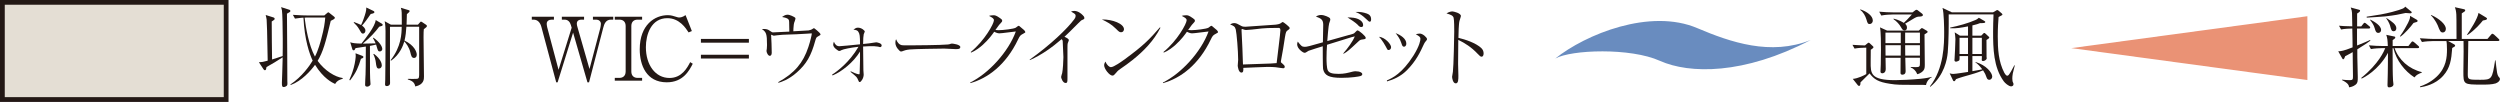
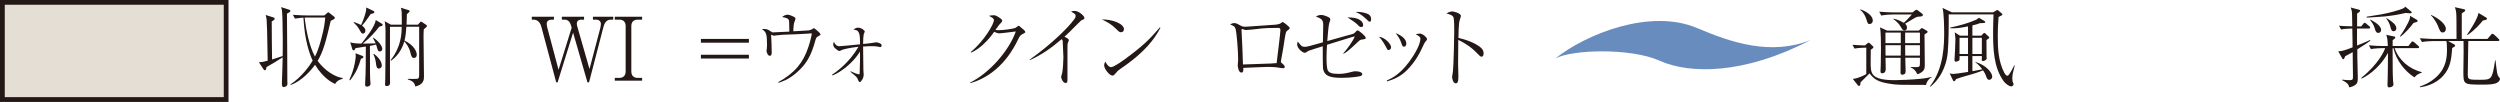
<svg xmlns="http://www.w3.org/2000/svg" viewBox="0 0 524.21 21.37">
  <defs>
    <style>.cls-1{fill:#698cbf;}.cls-2{isolation:isolate;}.cls-3{fill:#ea9275;}.cls-4{fill:#e4ded4;stroke:#231815;stroke-miterlimit:10;}.cls-5{fill:#231815;}.cls-6{mix-blend-mode:multiply;}</style>
  </defs>
  <g class="cls-2">
    <g id="_イヤー_2">
      <g id="_イヤー_2-2">
        <g>
          <g>
            <g>
              <path class="cls-5" d="M128.08,4.12c-1.05,0-1.4,.92-1.6,1.73l-2.97,11.42h-.33l-3.01-10.43-3.25,10.43h-.29l-3.12-11.66c-.24-.86-.75-1.49-1.63-1.49h-.37v-.61h4.64v.61h-.48c-.55,0-1.03,.28-1.03,.83,0,.06,0,.4,.09,.73l2.39,8.96,2.75-8.83-.17-.57c-.18-.62-.59-1.12-1.3-1.12h-.59v-.61h4.66v.61h-.51c-.7,0-1.01,.31-1.01,.86,0,.2,.05,.4,.11,.61l2.55,8.88,2.26-8.57c.04-.15,.13-.64,.13-.9,0-.55-.48-.88-.94-.88h-.73v-.61h4.26v.61h-.51Z" />
              <path class="cls-5" d="M128.91,16.92v-.59h.99c.66,0,1.29-.37,1.29-1.34V5.46c0-.84-.48-1.34-1.29-1.34h-.99v-.61h5.73v.61h-.97c-.77,0-1.29,.46-1.29,1.34V14.99c0,.9,.55,1.34,1.29,1.34h.97v.59h-5.73Z" />
-               <path class="cls-5" d="M145.26,13.37c-.73,1.41-2,3.89-5.45,3.89-4.28,0-5.67-3.6-5.67-6.92,0-5.18,3.19-7.16,5.89-7.16,.28,0,.66,0,1.54,.29,.57,.2,.73,.2,.84,.2s.66,0,1.34-.5l1.32,3.34-.68,.29c-.64-.97-1.96-2.99-4.46-2.99-3.4,0-4.5,3.43-4.5,6.08,0,3.73,1.98,6.46,4.96,6.46,2.59,0,3.73-2.17,4.33-3.32l.53,.33Z" />
              <path class="cls-5" d="M157.03,8.95h-10.06v-.79h10.06v.79Zm0,3.32h-10.06v-.79h10.06v.79Z" />
              <path class="cls-5" d="M163.17,17.23c3.47-1.93,5.23-4.04,6.33-7.36,.48-1.43,.72-2.66,.72-2.81,0-.06-.02-.06-.07-.06-.18,0-.94,.07-1.08,.07-3.19,.22-4.68,.13-6.15,.33-.11,0-.59,.09-.68,.09-.04,0-.37-.13-.55-.22,.06,.75,.13,3.1,.13,3.82,0,.44-.22,.62-.4,.62-.39,0-.7-.73-.7-1.03,0-.07,.06-.4,.07-.48,.02-.18,.04-.59,.04-.75,0-2.39-.17-2.72-1.08-3.36,1.03-.07,1.3,.11,1.67,.37,.46,.31,.5,.33,.68,.33,.15,0,2.04-.09,2.31-.11,.5-.02,.55-.04,1.1-.05-.02-2.24-.04-2.31-.13-2.48-.15-.22-.31-.39-1.4-.59,.18-.13,.66-.48,1.12-.48,.57,0,1.32,.42,1.52,.55,.11,.05,.18,.13,.18,.29,0,.15-.24,.75-.28,.86-.06,.2-.09,.4-.15,1.19-.02,.33-.02,.46-.02,.59,.39-.02,2.97-.15,3.19-.18,.24-.04,.61-.15,.83-.31,.17-.11,.2-.15,.28-.15,.11,0,.17,.06,.68,.48,.17,.15,.72,.62,.72,.79,0,.15-.06,.18-.51,.44-.39,.2-.4,.28-.61,.97-.84,3.05-1.8,4.79-3.85,6.59-1.78,1.56-3.21,1.98-3.85,2.17l-.06-.15Z" />
              <path class="cls-5" d="M174.47,15.65c1.01-.64,3.63-2.55,5.54-5.84-1.67,.18-3.16,.5-3.56,.7-.27,.15-.31,.17-.42,.17-.22,0-.28-.04-.62-.31-.2-.15-.7-.51-.7-1.03,0-.24,.07-.39,.15-.59,.22,.59,.59,.94,1.14,.94,.4,0,2.72-.24,4.33-.4,0-1.76-.06-2.15-.33-2.59-.2-.33-.35-.37-1.05-.5,.4-.28,.59-.4,.95-.4,.77,0,1.43,.61,1.43,.81,0,.09-.2,.48-.22,.57-.07,.26-.13,1.1-.13,2.04,1.29-.13,1.34-.13,2.24-.28,.04-.02,.48-.07,.51-.07,.13,0,1.14,.17,1.14,.64,0,.04,0,.37-.35,.37-.07,0-.37-.09-.42-.11-.48-.09-1.1-.09-1.34-.09-.2,0-.77,0-1.78,.07,.02,.79,.04,4.72,.06,4.99,.06,.68,.06,.75,.06,.9,0,.73-.53,1.56-.83,1.56-.15,0-.18-.04-.37-.5-.22-.51-.22-.55-1.56-1.63l.05-.13c.29,.15,1.34,.64,1.73,.64,.15,0,.13-.07,.15-.68,.06-2.28,.09-2.62,.06-4.09-1.34,2.22-3.84,4.24-5.76,5.01l-.09-.17Z" />
-               <path class="cls-5" d="M188.96,9.44c.26,.07,.44,.07,2.06,.07,.33,0,6.41-.04,7.69-.18,.35-.04,.37-.04,.59-.13,.11-.04,.22-.06,.35-.06,.09,0,1.71,.18,1.71,.72,0,.44-.48,.44-.97,.44-.28,0-2-.11-2.39-.11-1.1,0-6.3,.09-7.2,.18-.22,.02-.75,.07-1.27,.26-.35,.13-.44,.17-.57,.17s-.24,0-.68-.53c-.13-.15-.53-.62-.53-1.32,0-.26,.02-.48,.15-.72,.24,.66,.64,1.1,1.06,1.21Z" />
              <path class="cls-5" d="M203.44,17.3c3.87-1.91,8.02-6.44,9.56-10.7-.53,.04-2.94,.39-3.43,.39-.24,0-.53-.04-1.1-.33-.44,.62-1.14,1.6-2.37,2.72-.61,.55-1.47,1.23-2.48,1.65l-.07-.13c2.92-2.39,4.86-5.95,4.86-6.65,0-.37-.33-.55-1.03-.92,.17-.06,.42-.13,.92-.13,.33,0,.55,0,1.45,.64,.33,.24,.39,.31,.39,.5,0,.17-.07,.28-.28,.48-.28,.28-.33,.33-1.14,1.47,.15,.02,.46,.04,.66,.04,.92,0,3.19-.26,3.62-.53,.09-.06,.48-.39,.59-.39,.09,0,.15,.04,.26,.15,.77,.62,1.14,.92,1.14,1.17,0,.11-.04,.11-.42,.33-.61,.33-.7,.39-1.12,1.27-2.53,5.29-6.35,8.1-9.99,9.1l-.02-.13Z" />
              <path class="cls-5" d="M215.91,12.51c4.35-3.1,7.86-6.46,9.34-8.46,.28-.39,.29-.59,.29-.7,0-.13,0-.33-.28-.51-.11-.07-.59-.37-.68-.42,.18-.06,.4-.13,.66-.13,.77,0,1.43,.51,1.8,.9,.22,.22,.33,.35,.33,.61,0,.2-.11,.24-.37,.35-.29,.11-.35,.17-.88,.7-1.98,1.98-2.2,2.2-2.92,2.86,.37,.17,.92,.42,.92,.72,0,.09-.18,.48-.2,.55-.09,.24-.09,.57-.09,1.06v6.3c0,.77,0,1.06-.39,1.06-.61,0-.94-1.05-.94-1.25,0-.13,.18-.7,.22-.81,.15-.66,.26-2.62,.26-3.36,0-.42-.13-3.21-.15-3.38-.04-.18-.07-.24-.22-.39-2.02,1.74-4.2,3.3-6.65,4.39l-.07-.09Z" />
              <path class="cls-5" d="M235.68,6.14c0,.13-.09,.62-.62,.62-.33,0-.48-.15-1.05-.72-1.01-1.01-1.93-1.47-2.96-1.96,2.22-.04,4.63,.9,4.63,2.06Zm7.64-.31c-1.38,2.7-3.51,4.9-5.87,6.77-.84,.68-1.58,1.19-2.53,1.85-.53,.37-.59,.44-1.17,1.12-.13,.15-.26,.28-.5,.28-.61,0-1.73-1.4-1.73-2.17,0-.31,.15-.55,.26-.77,.33,.75,.81,1.17,1.17,1.17,.59,0,2.29-1.21,2.97-1.71,3.96-2.9,5.21-4.24,7.29-6.63l.11,.07Z" />
-               <path class="cls-5" d="M243.85,17.3c3.87-1.91,8.02-6.44,9.56-10.7-.53,.04-2.94,.39-3.43,.39-.24,0-.53-.04-1.1-.33-.44,.62-1.14,1.6-2.37,2.72-.61,.55-1.47,1.23-2.48,1.65l-.07-.13c2.92-2.39,4.86-5.95,4.86-6.65,0-.37-.33-.55-1.03-.92,.17-.06,.42-.13,.92-.13,.33,0,.55,0,1.45,.64,.33,.24,.39,.31,.39,.5,0,.17-.07,.28-.28,.48-.28,.28-.33,.33-1.14,1.47,.15,.02,.46,.04,.66,.04,.92,0,3.19-.26,3.62-.53,.09-.06,.48-.39,.59-.39,.09,0,.15,.04,.26,.15,.77,.62,1.14,.92,1.14,1.17,0,.11-.04,.11-.42,.33-.61,.33-.7,.39-1.12,1.27-2.53,5.29-6.35,8.1-9.99,9.1l-.02-.13Z" />
              <path class="cls-5" d="M258.78,4.84c.44,0,.7,.15,1.45,.57,.28,.17,.55,.2,.88,.2,.17,0,5.82-.39,6.39-.44,.79-.09,.99-.26,1.12-.35,.24-.18,.26-.2,.33-.2,.24,0,1.36,.99,1.43,1.12,.02,.04,.04,.09,.04,.15,0,.18-.09,.24-.4,.46-.31,.2-.4,.31-.59,1.47-.33,2.22-.39,2.5-.83,4.92-.02,.04-.02,.11-.02,.18,0,.17,.06,.22,.37,.46,.26,.22,.44,.39,.44,.64,0,.29-.29,.29-.35,.29-.04,0-.17-.02-.33-.04-.88-.15-1.49-.24-2.94-.24-.81,0-4.35,.18-5.07,.2,.02,.5,.04,.99-.4,.99-.62,0-.77-1.34-.77-1.45,0-.2,.09-1.06,.09-1.25,0-1.8-.31-5.53-.5-6.33-.17-.66-.48-.79-1.19-1.06,.2-.13,.48-.29,.84-.29Zm1.84,8.39s.02,.26,.02,.29c.83-.04,4.86-.17,5.78-.2,.55-.02,.92-.06,1.27-.09,.11-1.08,.79-6.24,.79-6.9,0-.42-.17-.48-.42-.48h-.09c-3.58,0-3.71,.2-5.49,.35-.11,0-1.16,.09-1.17,.09-.15,0-.26-.02-.39-.06-.15-.05-.46-.15-.46-.15-.13,0-.13,.17-.13,.24l.18,3.76,.11,3.14Z" />
              <path class="cls-5" d="M281.68,11.17c.88-.99,1.96-2.46,2.4-3.54-.5,.11-.81,.2-1.08,.29-2.17,.66-3.91,1.21-4.74,1.47-.07,1.05-.11,1.67-.11,2.81,0,.62,.02,2.11,.29,2.59,.26,.44,.73,.7,2.22,.7,1.17,0,1.85-.18,3.01-.48,.13-.04,.4-.07,.57-.07,.94,0,1.41,.33,1.41,.61,0,.09-.06,.31-.39,.4-.27,.09-1.91,.37-3.96,.37-2.66,0-3.58-.51-3.87-1.85-.07-.35-.07-4.15-.07-4.77-.46,.15-2.72,.83-2.97,.95-.09,.04-.48,.31-.57,.35s-.18,.07-.29,.07c-.29,0-1.54-.84-1.54-1.78,0-.17,.05-.31,.13-.57,.68,.86,.86,1.1,1.45,1.1,.48,0,.94-.13,3.82-.95,.02-.35,.07-3.54,.07-3.69,0-1.14-.57-1.34-1.54-1.71,.51-.33,1.01-.33,1.06-.33,.81,0,1.73,.51,1.85,.64,.11,.13,.11,.26,.11,.31,0,.13,0,.17-.24,.83-.13,.39-.35,3.08-.39,3.69,.44-.13,.94-.28,5.42-1.52,.22-.09,.24-.13,.51-.4,.28-.29,.31-.31,.42-.31,.29,0,1.71,1.19,1.71,1.54,0,.26-.11,.28-.64,.35-.42,.06-.55,.09-.84,.37-2.13,1.98-2.26,2.11-3.16,2.64l-.06-.09Zm2.24-7.42c.81,.11,1.91,.61,1.91,1.52,0,.29-.18,.4-.39,.4-.31,0-.5-.18-.83-.55-.28-.29-1.38-1.06-2.06-1.47,.4,0,.83,.02,1.36,.09Zm2.59-.95c.57,.2,.99,.51,.99,1.25,0,.39-.13,.5-.28,.5-.17,0-.24-.07-.84-.64-.66-.62-1.19-1.03-2.17-1.41,1.05-.05,1.78,.13,2.29,.31Z" />
              <path class="cls-5" d="M291.69,9.88c0,.37-.24,.61-.53,.61-.22,0-.26-.07-.64-.83,0,0-.66-1.25-1.38-1.95,1.34,.13,2.55,1.6,2.55,2.17Zm-.88,6.98c1.06-.46,3.14-1.38,5.56-5.19,1.32-2.11,1.47-3.21,1.47-3.54,0-.35-.24-.55-.97-.94,.24-.07,.51-.15,.84-.15,.64,0,1.51,.84,1.51,1.14,0,.17-.04,.22-.37,.61-.11,.15-.17,.22-.33,.57-.73,1.58-1.56,3.38-3.49,5.34-1.4,1.41-2.94,2-4.2,2.37l-.02-.2Zm4.07-7.73c0,.57-.35,.66-.48,.66-.31,0-.37-.17-.59-.84-.28-.86-.83-1.58-1.17-2,1.06,.39,2.24,1.17,2.24,2.18Z" />
              <path class="cls-5" d="M310.65,10.14c.28,.26,.44,.64,.44,1.05,0,.44-.17,.7-.42,.7-.24,0-.42-.18-.83-.61-1.32-1.4-2.7-2.26-4.06-2.92-.02,1.67-.04,3.38-.04,5.05,0,.39,.06,2.07,.06,2.4,0,.88,0,1.67-.55,1.67-.62,0-.77-1.17-.77-1.38,0-.04,.15-.95,.17-1.06,.15-.99,.28-7.69,.28-8.39,0-.57,0-2.46-.13-2.92-.13-.48-.62-.66-1.5-.92,.64-.4,1.16-.42,1.19-.42,.28,0,1.84,.35,1.84,.97,0,.09-.18,.64-.28,.95-.2,.62-.22,2.83-.24,3.63,1.38,.31,3.67,1.06,4.85,2.18Z" />
              <path class="cls-5" d="M403.84,17.83c-.42-.04-.9-.04-1.19-.04-4.63,0-4.79,.02-6.35-.22-2.51-.37-3.36-.97-4.28-2.18-.31,.29-1.63,1.62-1.91,1.89,0,.31,0,.73-.29,.73-.06,0-.17-.02-.24-.11l-1.08-1.36c1.08-.07,2.5-.79,2.83-1.01v-5.54c-.81,0-1.78,.07-2.46,.2l-.44-.79c.7,.06,2.07,.11,2.62,.13l.48-.4c.15-.13,.22-.18,.31-.18,.07,0,.17,.09,.22,.13l.61,.57c.11,.09,.17,.17,.17,.24,0,.17-.28,.35-.57,.55,0,.2,0,.44-.02,2.53-.02,2.44-.02,3.84,5.14,3.84,1.08,0,3.51-.11,5.32-.29,1.28-.13,1.74-.26,2.35-.4l.02,.06c-.44,.17-1.08,.81-1.23,1.67Zm-11.8-12.79c-.4,0-.46-.22-.66-.9-.24-.81-.68-1.62-1.34-2.06l.07-.11c1.3,.44,2.59,1.32,2.59,2.35,0,.42-.31,.72-.66,.72Zm10.41-1.56c-.39,.02-.57,.02-1.56,.64-.06,.04-1.23,.75-1.43,.86,.17,.15,.4,.35,.4,.81,0,.35-.17,.59-.51,.59s-.48-.22-.7-.61c-.39-.7-.94-1.29-1.6-1.74v-.13c1.1,.28,1.84,.7,2.15,.9,.39-.35,.92-.9,1.69-1.76h-4.06c-.55,0-1.6,.06-2.35,.22l-.44-.81c.97,.09,2.09,.15,3.05,.15h3.93l.53-.4c.09-.07,.2-.15,.31-.15s.26,.09,.29,.13l.88,.68c.11,.09,.17,.17,.17,.28,0,.29-.35,.31-.75,.35Zm1.6,3.4c-.07,.07-.31,.22-.51,.33,0,.9,.06,5.27,.06,6.26,0,.62-.02,.97-.28,1.3-.06,.09-.46,.59-1.3,.79-.26-.7-.84-1.25-1.38-1.41l.02-.11c.53,.04,.83,.04,1.06,.04,.79,0,.86-.15,.86-.83v-1.14h-3.07c0,.42,.07,2.59,.07,2.83,0,.72-.57,.72-.7,.72-.37,0-.37-.26-.37-.42,0-.73,.02-2.35,.02-3.12h-3.16c0,.33,.04,1.98,.04,2.35,0,.88-.66,.9-.7,.9-.4,0-.4-.26-.4-.4,0-.4,.06-1.05,.06-1.43,.02-.7,.04-2.15,.04-3.08,0-1.16,0-3.76-.2-4.72l1.5,.68h6.63l.46-.42c.05-.06,.13-.11,.2-.11,.06,0,.15,.04,.2,.07l.81,.48c.07,.06,.18,.11,.18,.22,0,.15-.09,.18-.15,.24Zm-5.49-.04h-3.21v2.2h3.21v-2.2Zm-3.21,2.64c0,.73,0,1.45,.02,2.18h3.18c.02-.35,.02-1.87,.02-2.18h-3.21Zm7.23-2.64h-3.1v2.2h3.1v-2.2Zm0,2.64h-3.1c0,1.54,0,1.73,.02,2.18h3.08v-2.18Z" />
              <path class="cls-5" d="M422.04,15.5c-.06,.31-.09,.68-.09,.94s.06,.66,.07,.68c.17,.35,.18,.4,.18,.55,0,.33-.31,.44-.5,.44-.51,0-1.32-.73-1.54-1.05-2.17-2.97-2.24-6.92-2.24-10.41,0-1.23,.04-2.4,.09-3.63h-9.4c.02,2.37,0,5.67-.2,8-.13,1.4-.7,4.75-3.65,7.18l-.09-.09c2.99-3.76,2.99-9.05,2.99-11.38,0-.77-.04-4.09-.35-5.07l1.95,.92h8.65l.62-.35,.09-.07c.09-.02,.11-.02,.18-.06l.18,.07,.75,.64c.05,.07,.15,.15,.15,.26,0,.04-.02,.07-.2,.17-.2,.09-.35,.18-.61,.33-.07,.9-.17,2.22-.17,4.06,0,2.62,.13,5.27,1.38,7.65,.07,.13,.35,.59,.59,.59,.22,0,.31-.06,.81-.9,.46-.81,.57-1.05,.68-1.27l.11,.02c-.06,.29-.4,1.52-.44,1.78Zm-4.94,1.23c-.13,0-.4-.07-.51-.4-.29-.81-.33-.88-.77-1.58-.37,.15-1.3,.53-2.64,.9-.81,.22-2.42,.68-3.03,.94-.18,.33-.24,.44-.42,.44-.09,0-.18-.07-.2-.15l-.72-1.51c.24,.07,.42,.13,.72,.13,.55,0,2.48-.33,3.14-.42v-3.32h-1.78v.53c0,.31-.07,.39-.17,.44-.09,.05-.4,.2-.57,.2-.33,0-.33-.26-.33-.35,0-.06,0-.07,.02-.24,.04-.68,.18-3.21,.18-4.15,0-.28-.09-1.16-.15-1.41l1.1,.7h1.69v-1.95c-1.45,.28-2.44,.46-3.74,.4v-.15c1.73-.35,3.8-.92,5.29-1.58,.28-.11,.37-.18,.72-.48l1.06,.61c.22,.13,.29,.18,.29,.28s-.11,.18-.22,.2c-.11,.04-.73,.04-.88,.04-.42,.17-.75,.28-1.6,.48v2.15h1.85l.39-.4c.15-.15,.15-.17,.27-.17,.07,0,.11,.02,.24,.15l.66,.61c.09,.09,.13,.11,.13,.2,0,.17-.39,.39-.59,.51,0,.35,0,2.13,.02,3.56,.02,.04,.04,.24,.04,.29,0,.2-.37,.57-.77,.57-.28,0-.28-.17-.28-.31,.02-.26,.04-.64,.02-.73h-1.98v3.16c1.03-.17,1.62-.29,2.07-.39-.61-.84-1.17-1.27-1.43-1.45v-.09c2.28,.66,3.52,2.28,3.52,3.07,0,.37-.31,.68-.64,.68Zm-4.44-8.81h-1.78v3.4h1.78v-3.4Zm2.9,0h-1.98v3.4h1.98v-3.4Z" />
              <path class="cls-5" d="M494.29,10.36c0,1.38,0,2,.04,3.14,.02,.92,.06,1.93,.06,2.68,0,.88-.02,1.23-.46,1.58-.51,.4-1.05,.5-1.36,.55-.06-.39-.11-.84-1.5-1.52l.02-.09c.4,.06,1.25,.11,1.63,.11,.66,0,.66-.2,.66-.92,0-.35-.02-2.29-.04-2.81,0-.44-.02-.57-.02-2.15-1.08,.61-1.3,.72-1.56,.84-.15,.39-.26,.66-.42,.66-.11,0-.17-.09-.24-.24l-.81-1.43c.64-.04,1.05-.06,3.01-.83,0-.61,0-.73-.02-1.84-.02-.7-.02-1.41-.04-2.11-.57,0-1.6,.05-2.35,.2l-.44-.79c.55,.06,1.29,.11,2.79,.13,0-.5-.06-2.4-.06-2.81,0-.29-.09-.68-.27-1.14l1.76,.48c.11,.04,.2,.05,.2,.2,0,.24-.42,.44-.62,.59v2.7h.86l.42-.53c.11-.15,.2-.24,.29-.24,.11,0,.26,.13,.35,.2l.64,.53c.09,.07,.18,.15,.18,.28,0,.17-.15,.2-.28,.2h-2.48v2.62q0,.4,.02,.94c1.74-.7,2.17-.9,2.74-1.17l.02,.18c-.51,.4-1.29,.9-2.74,1.8Zm11.99,5.87c-2.02-1.29-3.82-3.54-4.41-6.13h-.18c0,.7,.02,3.76,.02,4.39,.02,.77,.02,1.65,.07,2.35,.02,.15,.09,.73,.09,.84,0,.46-.53,.64-.9,.64-.24,0-.35-.11-.35-.48,0-.68,.04-1.78,.06-2.46,0-.48,.05-3.08,.04-4.3-2.02,3.69-5.07,5.21-5.53,5.4l-.07-.15c3.69-2.97,4.81-5.67,5.03-6.24h-.64c-.57,0-1.62,.06-2.37,.2l-.42-.79c1.01,.09,2.04,.15,3.05,.15h.92c-.06-1.3-.09-1.65-.33-2.35l1.67,.35c.13,.02,.22,.06,.22,.2,0,.17-.13,.28-.55,.57-.02,.22-.02,.86,0,1.23h3.3l.57-.73c.11-.13,.18-.24,.29-.24s.28,.13,.35,.18l.86,.75c.11,.09,.18,.15,.18,.28,0,.17-.15,.2-.28,.2h-4.86c.84,2.44,2.99,4.37,5.71,5.03v.09c-.66,.28-1.14,.46-1.54,1.01Zm-.94-13.44c-.2,0-.51-.04-.92-.07-1.27,.29-2.29,.5-4.31,.72-.61,.07-3.29,.22-3.84,.26l-.02-.2c2.29-.33,3.73-.57,5.32-.99,2.4-.64,2.57-.83,2.77-1.12l1.23,1.01c.09,.07,.13,.09,.13,.18,0,.22-.28,.22-.37,.22Zm-6.64,4.11c-.48,0-.61-.44-.75-.94-.2-.73-.53-1.16-.97-1.76l.06-.09c.79,.42,2.24,1.23,2.24,2.18,0,.29-.2,.61-.57,.61Zm3.21-.35c-.44,0-.53-.33-.73-1.1-.02-.09-.22-.79-.83-1.63l.06-.04c1.16,.73,2.06,1.38,2.06,2.13,0,.37-.18,.64-.55,.64Zm4.72-1.91c-.09,.04-.48,.13-.55,.17-.59,.81-1.89,2.29-2.73,2.86l-.13-.07c.75-.99,1.45-2.29,1.71-2.81,.4-.84,.44-1.06,.42-1.47l1.36,.79c.11,.07,.22,.13,.22,.28,0,.17-.2,.24-.29,.26Z" />
              <path class="cls-5" d="M523.34,17.48c-.83,.26-1.91,.26-2.88,.26-3.93,0-3.93-.02-3.93-2.77,0-.66,.05-3.58,.05-4.17,0-1.06,0-1.85-.02-2.2h-3.23l1.23,.68c.11,.06,.24,.15,.24,.28,0,.09-.04,.15-.13,.22-.17,.09-.28,.17-.48,.28-.18,2.53-.44,4.19-1.89,5.82-1.67,1.87-3.96,2.28-4.81,2.42l-.07-.17c.66-.22,2.07-.72,3.45-2,2.11-1.96,2.22-4.2,2.22-5.78,0-1.01-.06-1.45-.11-1.74h-2.79c-.64,0-1.65,.07-2.35,.2l-.44-.79c1.38,.11,2.72,.15,3.05,.15h4.64c0-4.09-.02-4.55-.04-5.12-.04-.7-.15-1.14-.31-1.54l1.82,.4c.22,.06,.35,.07,.35,.26s-.04,.18-.72,.64v5.36h5.38l.75-.88c.18-.2,.2-.22,.29-.22s.29,.15,.35,.18l.94,.88c.11,.09,.18,.17,.18,.27,0,.17-.15,.2-.28,.2h-6.24c-.02,1.43-.11,5.89-.11,6.96,0,1.16,.15,1.17,2.59,1.17s2.53-.11,3.14-4.08h.09c.09,.73,.2,1.89,.33,2.62,.02,.13,.13,.7,.48,1.01,.09,.07,.11,.2,.11,.29,0,.46-.53,.79-.86,.9Zm-11.11-10.67c-.5,0-.62-.31-1.1-1.54-.13-.33-.48-.92-.83-1.4-.22-.29-.4-.48-.59-.66l.07-.07c1.69,.75,3.08,1.98,3.08,2.9,0,.46-.28,.77-.64,.77Zm8.98-2.64c-.17,.06-.31,.07-.59,.13-.5,.62-1.58,1.93-3.23,3.05l-.09-.09c.62-.88,2.22-3.32,2.4-4.55l1.49,.9c.26,.15,.29,.2,.29,.29,0,.17-.13,.24-.28,.28Z" />
            </g>
            <g>
              <g>
                <path class="cls-5" d="M60.17,2.87c0,.7,0,1.43,.02,2.61,0,.17,.04,5.82,.04,5.87,0,1.16,0,4.9,.02,5.6,0,.07,.02,.44,.02,.51,0,.37-.05,.48-.26,.61-.13,.09-.33,.18-.48,.18-.42,0-.42-.29-.42-.92,0-.02,.15-4.06,.15-4.81v-.5c-.55,.35-1.23,.79-1.67,1.05-1.32,.75-1.45,.84-1.71,.99-.09,.5-.11,.66-.35,.66-.11,0-.22-.11-.29-.22l-.95-1.45c.7-.04,.83-.05,1.84-.33-.11-6.11-.15-7.86-.22-8.61-.04-.26-.07-.46-.2-.97l1.62,.51c.2,.07,.26,.17,.26,.28,0,.17-.11,.24-.22,.31-.24,.15-.26,.17-.39,.26v.28c0,3.73,.04,4.11,.07,7.69,.31-.11,.66-.22,2.22-.72l.02-1.84v-1.85c0-2.11-.07-5.38-.17-5.91-.04-.22-.11-.46-.17-.66l1.5,.48c.24,.07,.44,.11,.44,.33,0,.17-.07,.2-.72,.57Zm10.11,14.74c-.64-.29-2.46-1.17-4.22-4.02-.86,1.19-2.79,3.4-5.12,4.24l-.04-.13c2.4-1.58,4.06-3.97,4.66-4.99-.64-1.34-1.71-4.37-1.93-9.01-.02,0-1.03,.06-1.78,.2l-.44-.79c1.38,.11,2.72,.13,3.07,.13h3.52l.62-.53c.15-.11,.17-.13,.22-.13s.17,.07,.2,.11l.95,.75c.17,.13,.22,.18,.22,.29,0,.24-.4,.42-.86,.64-1.08,4.59-1.63,6.54-2.75,8.39,1.5,2.07,3.65,3.38,5.25,3.6v.17c-.39,.09-1.17,.31-1.58,1.08Zm-6.06-13.93c-.18,0-.26,.02-.35,.02,.26,2.11,.84,5.69,2.17,8.17,.7-1.34,1.16-3.1,1.32-3.71,.61-2.28,.72-3.21,.84-4.48h-3.98Z" />
                <path class="cls-5" d="M75.68,12.33c-.5,1.65-.95,2.83-2.28,4.53l-.15-.11c.18-.4,.61-1.38,.92-2.53,.31-1.14,.42-2.2,.42-2.5,0-.15-.02-.31-.04-.55l1.45,.55c.15,.06,.2,.15,.2,.22,0,.17-.13,.26-.53,.39Zm3.84-6.74c-.84,1.12-1.78,2.18-3.45,3.56,.48,0,.7,0,2.7-.06-.22-.51-.42-.86-.57-1.12l.11-.07c1.27,.9,1.85,1.84,1.85,2.39,0,.24-.22,.5-.53,.5-.35,0-.4-.22-.59-.84-.11-.4-.13-.46-.18-.61-.2,.06-.4,.11-1.29,.28,0,5.71,0,6.53,.11,7.84,0,.02,.02,.11,.02,.18,0,.22-.35,.53-.7,.53-.44,0-.44-.26-.44-.46,0-.59,.07-1.52,.09-2.11,.04-1.41,.04-1.43,.06-5.84-.94,.15-1.62,.24-2.15,.33-.18,.37-.22,.46-.42,.46-.13,0-.22-.09-.26-.22l-.44-1.47c.48,.18,1.1,.26,2.35,.28,.9-1.14,2.86-3.6,2.99-4.94l1.3,.77c.11,.06,.17,.17,.17,.24,0,.2-.22,.26-.73,.39Zm-1.78-2.66c-.61,.92-1.36,1.93-1.84,2.44,.22,.17,.72,.51,.72,1.05,0,.26-.15,.62-.51,.62-.28,0-.29-.04-.79-.9-.37-.64-.73-1.01-1.16-1.41l.07-.11c.4,.15,1.06,.39,1.49,.62,.39-.81,.73-1.87,.77-2,.29-.92,.31-1.17,.31-1.67l1.56,.75c.09,.06,.15,.15,.15,.22,0,.13-.09,.28-.77,.39Zm1.73,11.45c-.5,0-.55-.39-.68-1.4-.05-.39-.2-1.01-.51-1.62l.13-.07c1.45,1.08,1.65,2.07,1.65,2.42s-.24,.66-.59,.66Zm9.4-8.28c-.04,.42-.06,.72-.06,1.71,0,2.29,.09,5.97,.09,8.26,0,.53,0,1.67-1.82,2.06-.13-.51-.26-1.1-1.58-1.47l.04-.13c.57,.04,1.38,.02,1.78,0,.31-.02,.57-.02,.57-.79V5.61h-2.68c-.06,.95-.15,1.96-.39,2.9,2.07,.99,2.57,2.39,2.57,2.96,0,.5-.31,.68-.57,.68-.51,0-.61-.48-.77-1.14-.27-1.16-.92-1.93-1.27-2.33-.24,.83-.92,2.75-2.77,4.04l-.11-.09c2.26-2.86,2.31-5.62,2.33-7.01h-2.46V15.32c0,.33,.02,1.8,.02,2.09,0,.55-.5,.64-.68,.64-.22,0-.37-.09-.37-.35,0-.17,.04-.86,.04-.99,.04-1.47,.06-6.92,.06-10.15,0-.22-.02-1.47-.18-2.11l1.3,.72h2.29c.02-.59-.02-1.63-.02-2.51,0-.31-.07-.77-.18-1.03l1.58,.48c.15,.04,.26,.09,.26,.2,0,.15-.11,.28-.57,.66-.02,.88-.04,1.38-.07,2.2h2.39l.39-.44c.06-.06,.15-.2,.24-.2s.22,.09,.28,.13l.79,.53c.17,.11,.17,.22,.17,.28,0,.15-.11,.26-.62,.64Z" />
              </g>
              <rect class="cls-4" x=".5" y=".5" width="46.92" height="20.37" />
            </g>
          </g>
          <g class="cls-6">
-             <polygon class="cls-3" points="483.82 16.78 434.31 10.09 483.82 3.4 483.82 16.78" />
            <path class="cls-1" d="M379.68,8.38c-14.05,7.34-25.44,7.13-31.62,4.38-6.16-2.79-18.62-2.36-21.95-.48,6.35-5.09,19.89-10.61,29.81-6.37,6.89,2.92,15.35,5.86,23.76,2.47" />
          </g>
        </g>
      </g>
    </g>
  </g>
</svg>